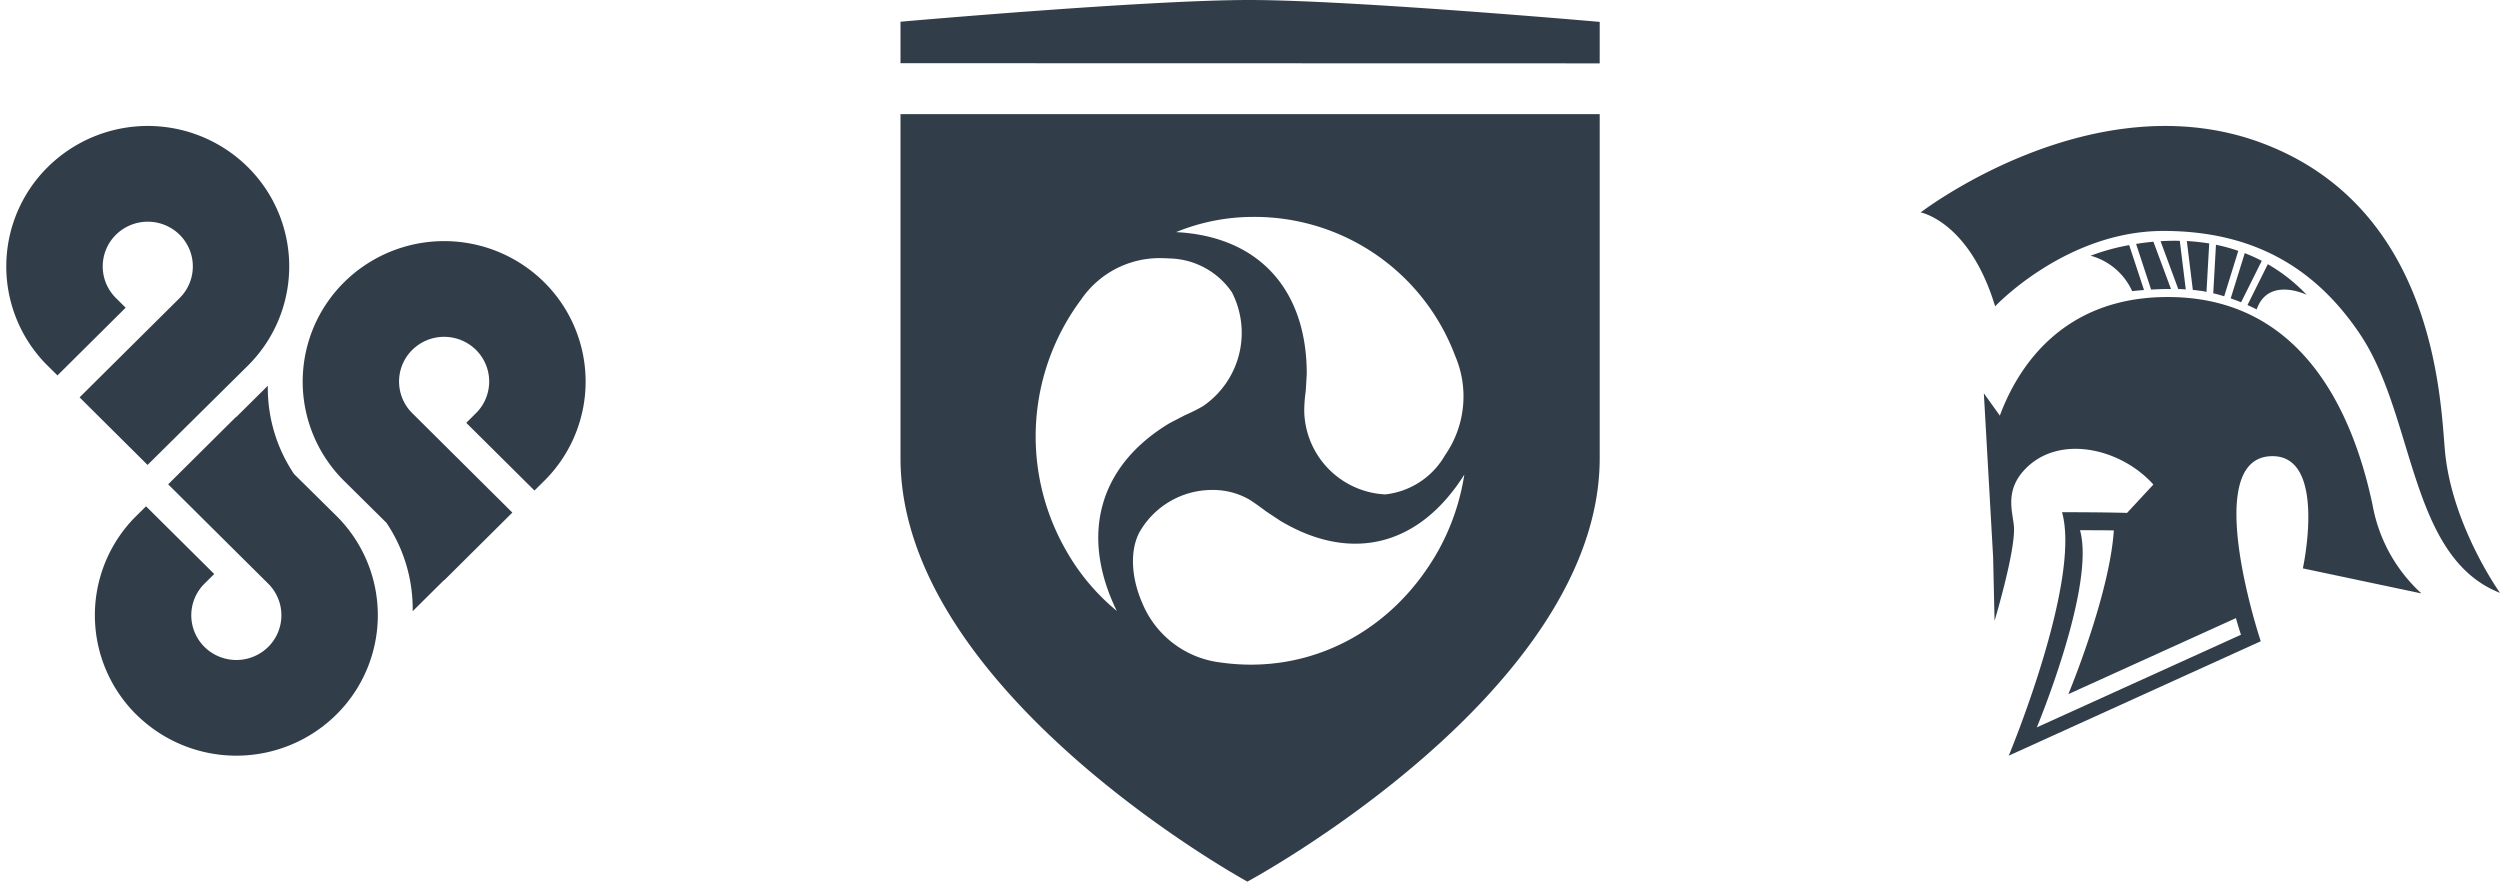
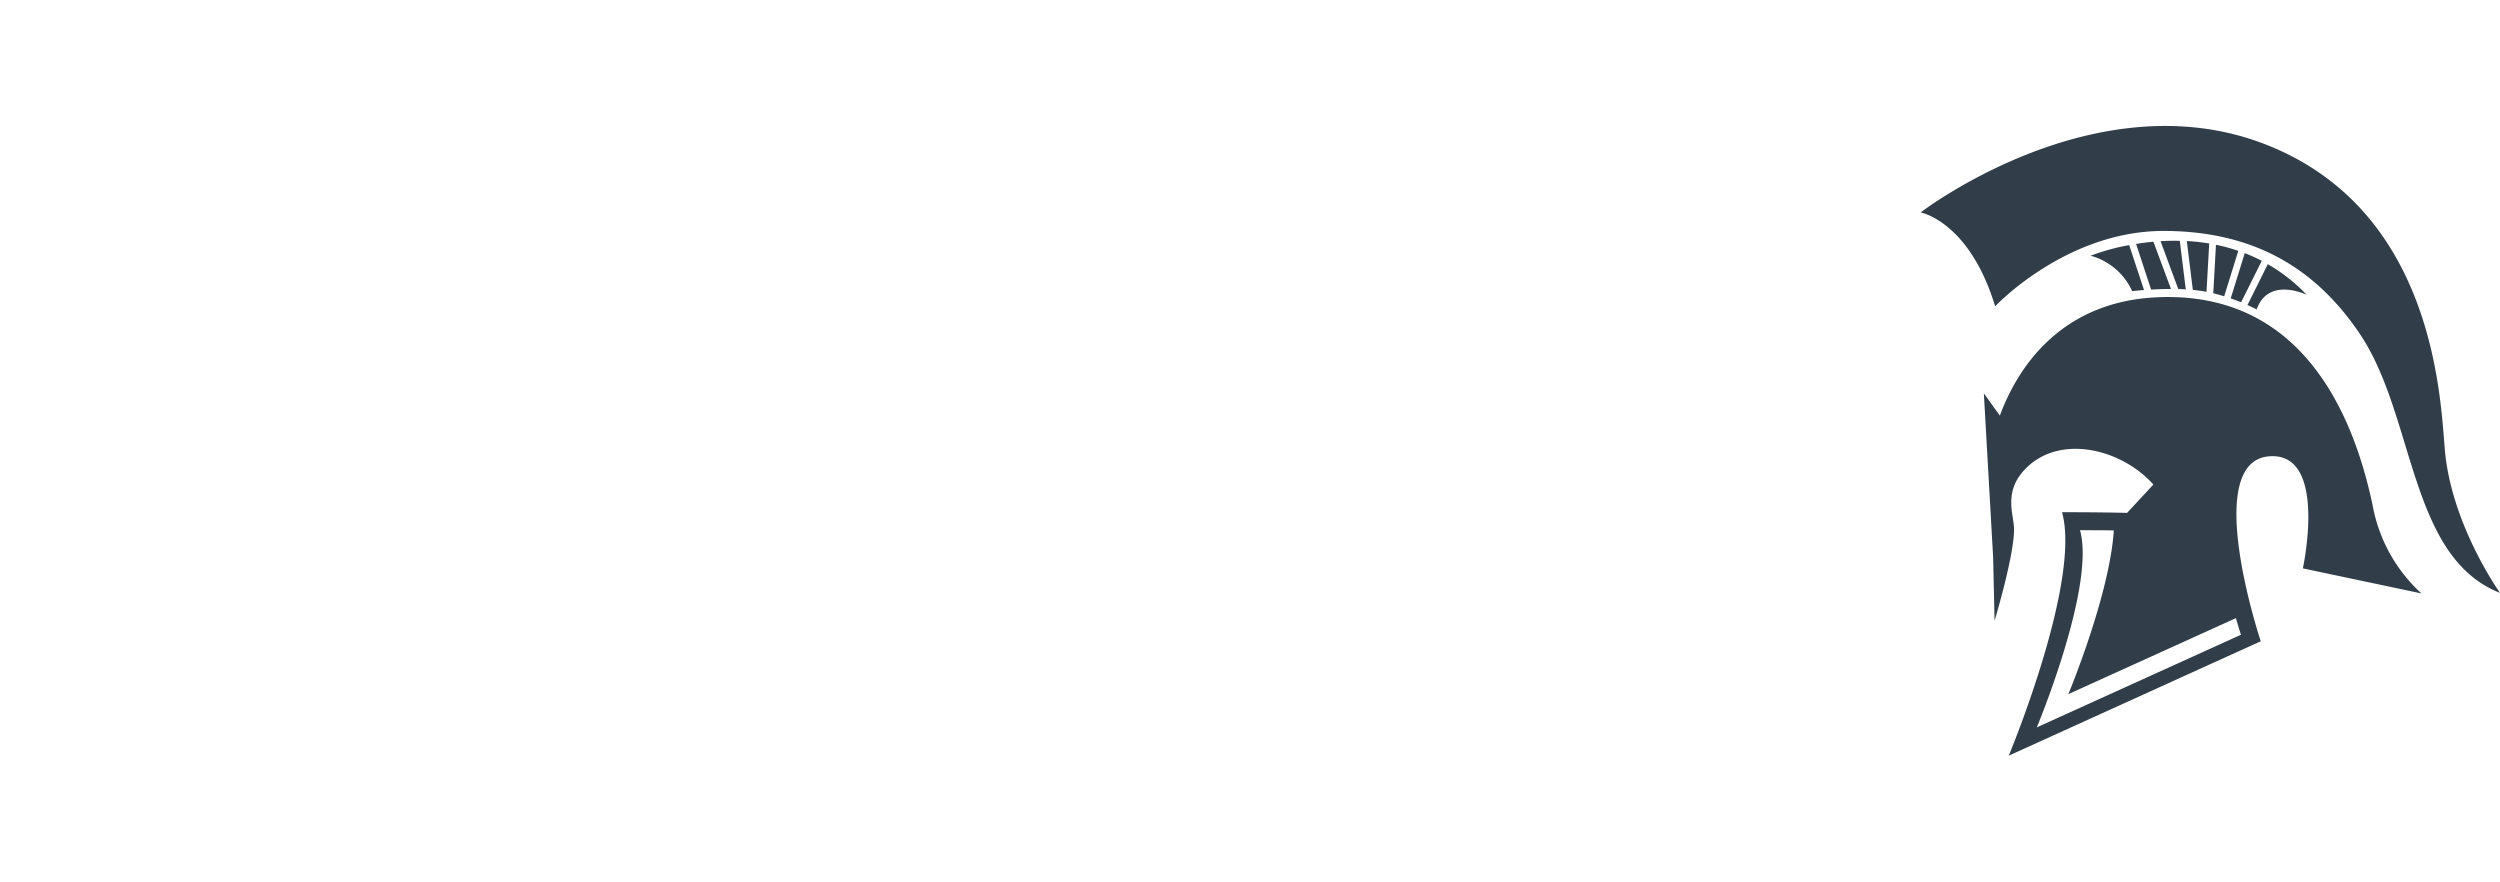
<svg xmlns="http://www.w3.org/2000/svg" width="198.499" height="70" viewBox="0 0 198.499 70">
  <defs>
    <style>.a,.b{fill:#313e49;}.a{stroke:rgba(0,0,0,0);stroke-miterlimit:10;}</style>
  </defs>
  <g transform="translate(-812.501 -1029)">
-     <path class="a" d="M10.32,46.734A11.1,11.1,0,0,1,10.185,31.1v0l.909-.9,5.415,5.375-.773.767a3.534,3.534,0,0,0,0,5.023,3.6,3.6,0,0,0,5.059,0,3.534,3.534,0,0,0,0-5.023l-7.944-7.887,5.4-5.363.014.014,2.5-2.479a12.237,12.237,0,0,0,2.084,7.012L26.2,30.95l.01.01.008.008.019.019h0a11.1,11.1,0,0,1-.027,15.746,11.292,11.292,0,0,1-15.888,0ZM30.184,31.511l-3.352-3.317-.01-.01-.008-.008-.019-.019h0a11.1,11.1,0,0,1,.027-15.746,11.292,11.292,0,0,1,15.888,0,11.1,11.1,0,0,1,.134,15.637h0l-.909.9-5.415-5.376.773-.767a3.534,3.534,0,0,0,0-5.023,3.6,3.6,0,0,0-5.059,0,3.533,3.533,0,0,0,0,5.023L40.18,30.7l-5.4,5.363-.014-.013-2.5,2.479A12.24,12.24,0,0,0,30.184,31.511ZM5.819,21.551l7.944-7.887a3.534,3.534,0,0,0,0-5.023,3.6,3.6,0,0,0-5.059,0,3.534,3.534,0,0,0,0,5.023l.773.767L4.063,19.808l-.909-.9v0A11.1,11.1,0,0,1,3.29,3.267a11.294,11.294,0,0,1,15.888,0A11.1,11.1,0,0,1,19.2,19.013h0l-.019.02-.008.008-.011.01-7.946,7.864Z" transform="translate(813.001 1039)" />
-     <path class="b" d="M0,36.373V9.06H55.517V36.373C55.517,54.951,27.544,70,27.544,70S0,54.951,0,36.373Zm19.022,5.8c-.839,1.474-.717,3.7.2,5.765a7.716,7.716,0,0,0,6.226,4.667c7.01.988,13.635-2.432,17.266-8.908a18.2,18.2,0,0,0,2.054-6.015c-3.557,5.65-8.944,7.052-14.61,3.67l-1.118-.741c-.441-.332-.84-.62-1.278-.908a5.765,5.765,0,0,0-2.993-.8A6.637,6.637,0,0,0,19.022,42.175ZM14.345,23.781a18.167,18.167,0,0,0-1.2,19.919,17.11,17.11,0,0,0,4.029,4.806C14.23,42.485,15.737,36.96,21.4,33.579l1.2-.619a14.645,14.645,0,0,0,1.4-.7A7.048,7.048,0,0,0,26.311,23.2a6.164,6.164,0,0,0-4.949-2.679q-.331-.024-.655-.024A7.534,7.534,0,0,0,14.345,23.781Zm7.536-5.35c6.5.327,10.376,4.491,10.376,11.255l-.081,1.374a10.877,10.877,0,0,0-.119,1.607,6.769,6.769,0,0,0,6.425,6.589,6.241,6.241,0,0,0,4.749-3.105,8.164,8.164,0,0,0,.8-7.916A17,17,0,0,0,27.947,17.223,16.1,16.1,0,0,0,21.88,18.431ZM0,5.018V1.724S19.511,0,27.684,0c8.1,0,27.833,1.738,27.833,1.738V5.032Z" transform="translate(884 1029)" />
    <path class="b" d="M-2020.775.668s3.324,0,5.163.056l2.089-2.252c-2.462-2.767-7.214-4-9.978-1.424-1.958,1.831-1.147,3.662-1.089,4.829.1,1.962-1.542,7.416-1.542,7.416l-.113-5.034-.738-13.032L-2025.712-7c1.336-3.619,4.926-9.7,13.943-9.406,10.088.329,14.092,9.1,15.654,16.518a12.494,12.494,0,0,0,3.877,7.006l-9.415-1.989s2-9.152-2.59-8.905c-5.562.3-.752,14.691-.752,14.691L-2025.005,20S-2019.234,6.176-2020.775.668Zm-2,17.084,16.207-7.353s-.172-.513-.4-1.321l-13.306,6.037s3.269-7.83,3.612-13c-.927-.014-1.871-.015-2.355-.015h-.33C-2018.1,6.557-2022.777,17.752-2022.777,17.752Zm25.658-31.225c-3.175-4.715-7.852-8.19-15.605-8.19s-13.364,5.984-13.364,5.984c-2.045-6.744-5.913-7.454-5.913-7.454s13.769-10.6,27.232-5.458,14.019,19.922,14.384,24.255c.5,5.985,4.384,11.411,4.384,11.411C-1993.242,4.241-1992.734-6.962-1997.119-13.472Zm-8.933-2.308,1.614-3.242a13.527,13.527,0,0,1,3.083,2.429s-3.038-1.478-3.968,1.162C-2005.323-15.431-2005.594-15.575-2006.052-15.78Zm-1.332-.528,1.116-3.592a12.879,12.879,0,0,1,1.35.612L-2006.556-16C-2006.8-16.1-2007.078-16.2-2007.384-16.308Zm-1.386-.4.216-3.857a14.045,14.045,0,0,1,1.772.485l-1.119,3.608C-2008.175-16.561-2008.467-16.642-2008.769-16.713Zm-1.021-.2c-.2-.029-.4-.054-.6-.072l-.477-3.881a16.774,16.774,0,0,1,1.777.194l-.215,3.843C-2009.463-16.863-2009.628-16.891-2009.79-16.915Zm-8.728-2.781a17.077,17.077,0,0,1,3.074-.848l1.178,3.566c-.574.046-.94.088-.94.088A5.1,5.1,0,0,0-2018.518-19.7Zm3.622-.943c.432-.071.892-.13,1.376-.176l1.394,3.753c-.57,0-1.109.022-1.576.05Zm3.352,3.589-1.409-3.806c.492-.029,1-.042,1.528-.029l.475,3.861C-2011.144-17.04-2011.344-17.047-2011.543-17.051Z" transform="translate(2997 1069)" />
  </g>
</svg>